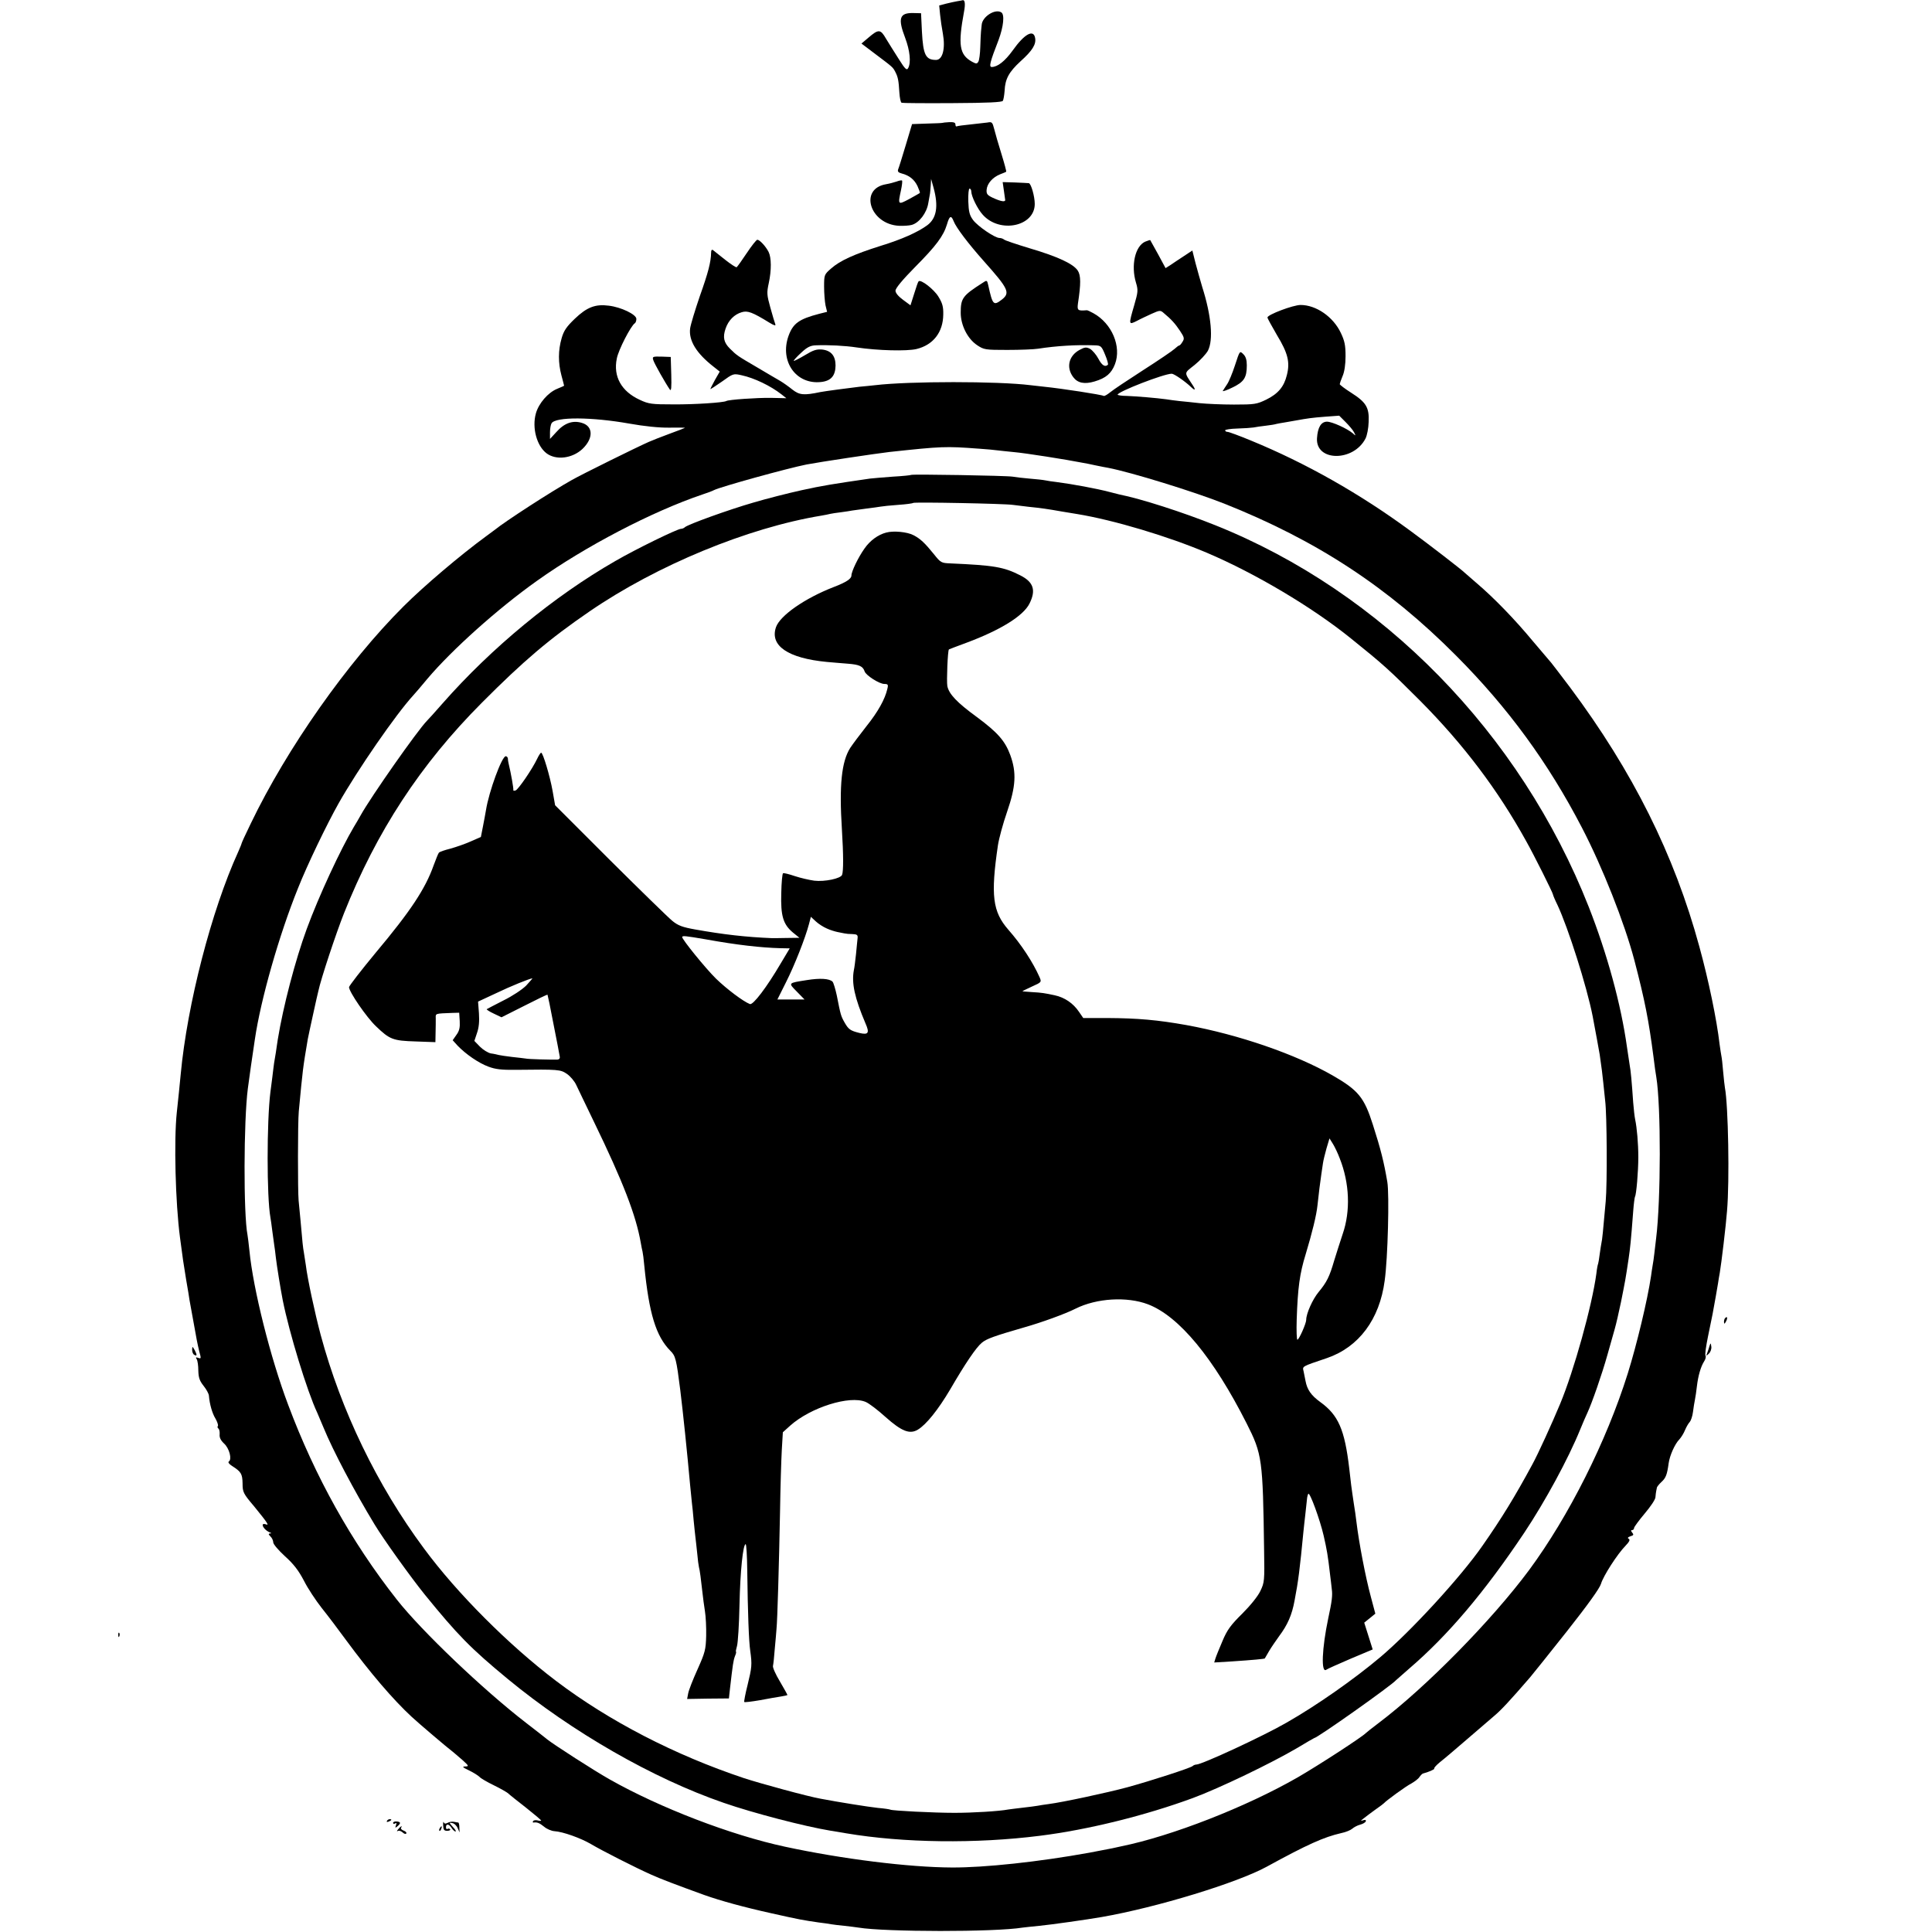
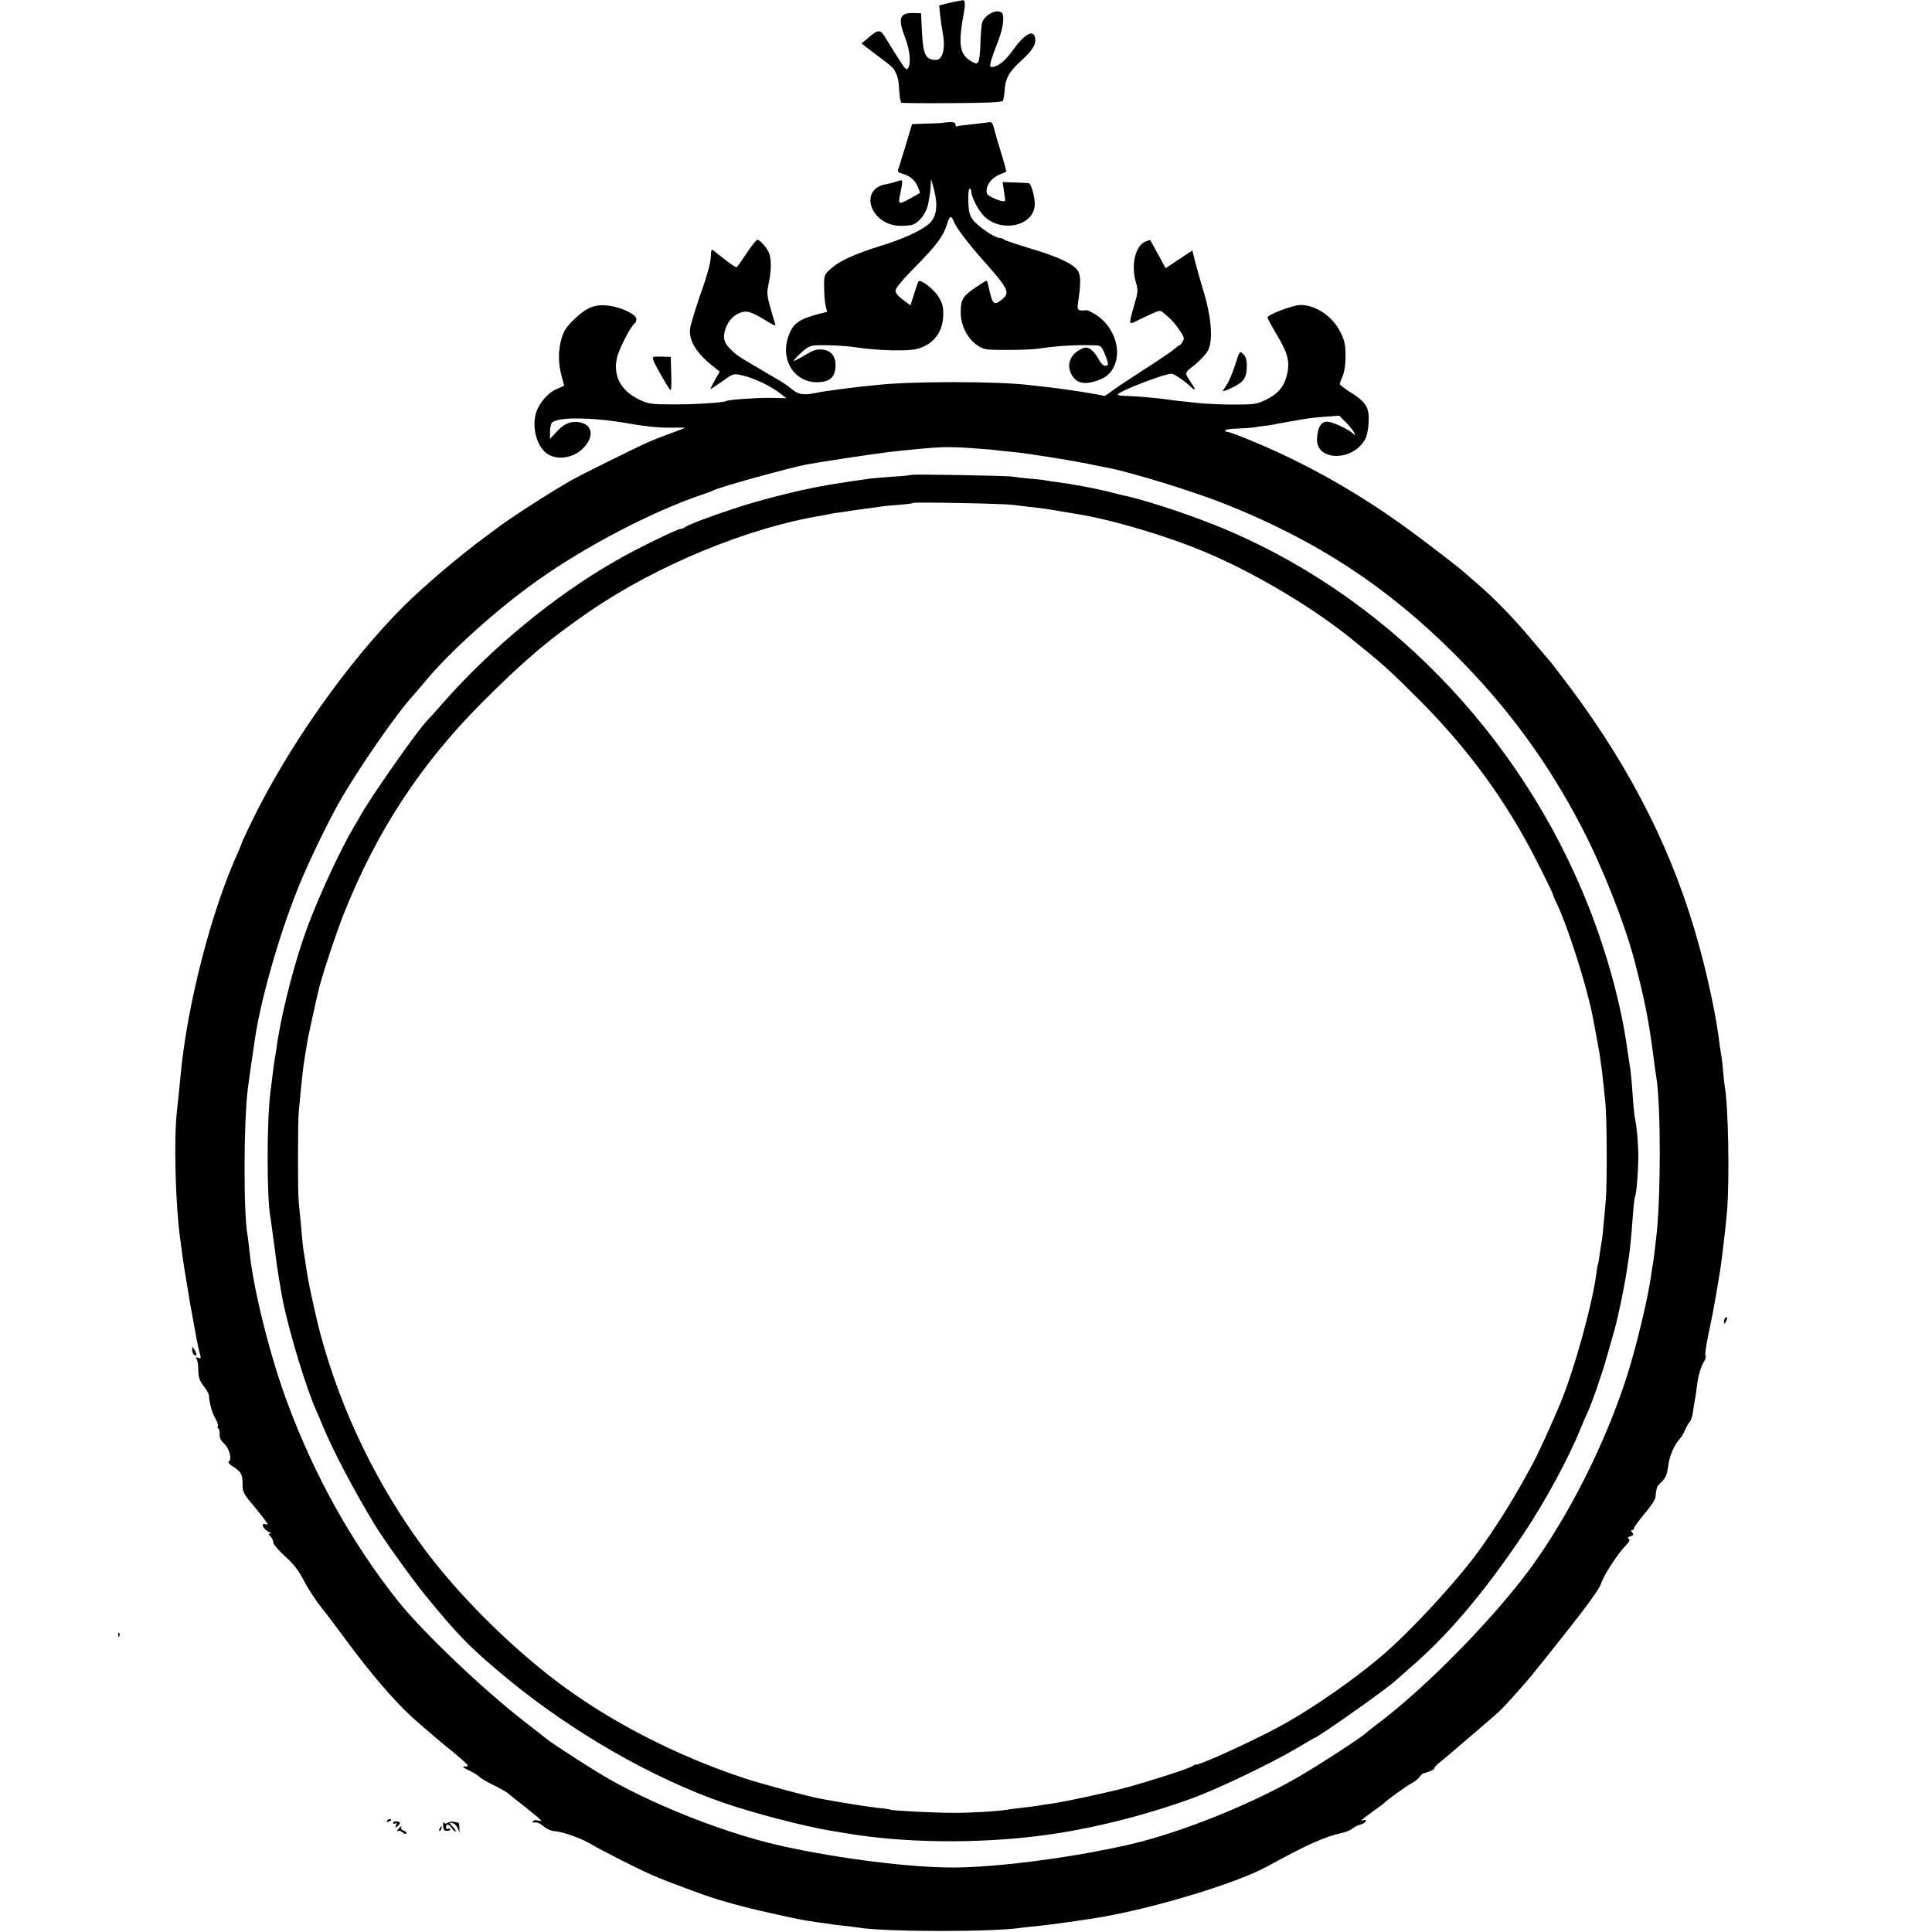
<svg xmlns="http://www.w3.org/2000/svg" version="1.0" width="1096pt" height="1096pt" viewBox="0 0 1096 1096" preserveAspectRatio="xMidYMid meet">
  <g transform="translate(0,1096) scale(0.1,-0.1)" fill="#000000" stroke="none">
    <path d="M5430 10953 c-14 -2 -42 -9 -64 -14 l-38 -10 5 -52 c3 -29 10 -78 16 -109 15 -85 -2 -148 -39 -148 -59 0 -73 29 -80 160 l-5 105 -43 1 c-79 2 -90 -29 -47 -141 27 -72 34 -140 17 -171 -8 -15 -17 -7 -54 52 -24 38 -57 90 -72 115 -31 54 -42 55 -100 5 l-39 -33 78 -59 c101 -76 100 -75 114 -102 15 -29 19 -48 23 -117 2 -30 7 -56 13 -58 5 -2 135 -3 288 -2 202 1 281 5 286 13 4 7 8 32 10 57 3 68 25 107 90 167 68 61 90 97 83 133 -9 51 -61 22 -127 -71 -44 -61 -86 -94 -119 -94 -17 0 -10 28 39 154 28 76 35 144 15 156 -35 22 -108 -25 -111 -71 -1 -10 -3 -28 -4 -39 -1 -11 -3 -50 -4 -87 -1 -38 -6 -75 -11 -83 -8 -13 -12 -13 -36 0 -72 40 -80 95 -45 285 8 41 5 66 -7 64 -4 -1 -18 -4 -32 -6z" />
    <path d="M5346 10263 c-1 -1 -40 -3 -87 -4 l-85 -3 -36 -120 c-20 -67 -39 -128 -43 -137 -4 -12 1 -18 20 -23 43 -11 72 -34 90 -72 9 -20 15 -37 13 -39 -1 -1 -29 -17 -60 -34 -64 -34 -65 -34 -47 49 6 28 9 53 6 56 -2 2 -16 0 -31 -6 -15 -5 -41 -12 -59 -15 -156 -26 -92 -228 74 -236 24 -1 56 1 71 5 43 12 85 68 94 123 5 26 9 51 10 56 1 4 2 24 4 45 l2 37 14 -50 c29 -106 17 -174 -36 -213 -53 -39 -144 -80 -265 -117 -149 -47 -229 -83 -280 -128 -39 -34 -40 -36 -40 -103 0 -38 4 -86 8 -106 l9 -37 -44 -11 c-115 -30 -149 -54 -175 -126 -51 -144 43 -277 185 -261 56 6 81 35 82 93 0 55 -25 85 -75 91 -33 3 -51 -3 -99 -32 -32 -19 -61 -34 -63 -32 -2 2 17 23 42 46 34 32 53 41 82 42 71 3 168 -2 233 -12 120 -18 284 -22 339 -9 95 23 151 95 152 196 1 44 -5 65 -28 102 -26 42 -100 99 -112 86 -3 -2 -14 -34 -25 -70 l-21 -66 -42 31 c-27 20 -43 39 -43 52 0 14 40 62 110 133 121 122 162 177 182 243 14 49 24 54 38 18 14 -36 82 -126 170 -225 141 -158 152 -181 104 -219 -48 -37 -53 -32 -78 82 -7 29 -7 29 -34 11 -111 -71 -122 -86 -122 -168 0 -71 39 -148 93 -184 39 -26 46 -27 171 -27 72 0 151 3 176 7 103 16 218 23 321 19 34 -1 38 -4 58 -53 12 -28 19 -54 16 -57 -16 -15 -34 -4 -54 34 -12 23 -34 48 -47 56 -22 11 -30 10 -60 -6 -61 -33 -77 -99 -36 -154 25 -34 64 -42 121 -25 65 19 96 46 116 98 38 100 -17 231 -122 289 -18 10 -35 18 -38 17 -51 -4 -55 -1 -50 38 17 111 17 160 -1 187 -25 38 -112 79 -271 126 -76 23 -142 45 -147 50 -6 5 -17 9 -26 9 -26 0 -123 66 -150 102 -20 27 -25 47 -27 106 -1 41 2 72 7 72 6 0 10 -8 10 -17 1 -28 35 -98 65 -131 96 -108 295 -67 295 61 0 43 -21 117 -34 118 -6 1 -42 2 -80 4 l-68 2 6 -42 c3 -24 7 -49 8 -57 4 -16 -23 -12 -72 11 -29 14 -35 21 -33 45 3 35 34 70 76 87 18 7 33 13 35 15 2 1 -10 46 -27 101 -17 54 -35 117 -41 141 -10 39 -13 42 -38 37 -15 -2 -58 -7 -97 -11 -38 -4 -73 -8 -77 -11 -5 -2 -8 3 -8 11 0 11 -10 14 -36 13 -20 -1 -36 -3 -38 -4z" />
    <path d="M4236 9524 c-27 -41 -53 -77 -57 -80 -4 -2 -33 17 -66 43 -32 25 -63 50 -68 54 -7 5 -11 0 -11 -14 -1 -54 -16 -112 -64 -247 -27 -79 -52 -161 -55 -183 -9 -69 36 -142 134 -218 l34 -27 -27 -47 c-14 -26 -26 -49 -26 -52 0 -2 29 17 65 42 64 46 65 47 113 36 70 -15 164 -60 225 -108 l28 -22 -88 2 c-80 1 -240 -10 -253 -18 -16 -9 -182 -20 -300 -19 -123 0 -140 2 -191 26 -104 48 -151 132 -130 234 9 49 80 186 102 200 5 3 9 14 9 25 0 25 -87 67 -157 75 -76 10 -124 -9 -192 -74 -47 -45 -63 -68 -75 -111 -20 -68 -20 -140 -1 -211 8 -30 15 -56 15 -58 0 -1 -18 -9 -40 -18 -51 -21 -104 -82 -120 -139 -23 -82 5 -185 61 -227 54 -40 145 -29 203 25 63 60 62 129 -3 148 -52 16 -100 -1 -145 -52 l-36 -39 0 37 c0 21 4 44 9 52 23 37 227 36 441 -2 84 -15 169 -24 227 -23 50 1 90 0 89 -1 -1 -1 -39 -16 -86 -33 -46 -17 -100 -38 -120 -47 -68 -30 -376 -182 -436 -216 -118 -66 -376 -233 -439 -284 -6 -4 -28 -21 -50 -37 -142 -104 -350 -280 -466 -396 -318 -317 -662 -806 -867 -1233 -29 -59 -52 -110 -52 -113 0 -3 -9 -24 -19 -47 -151 -331 -289 -864 -326 -1262 -7 -74 -13 -131 -22 -215 -17 -159 -8 -513 18 -710 16 -124 19 -141 35 -240 9 -52 18 -104 19 -115 2 -11 8 -46 14 -77 6 -32 15 -82 20 -110 9 -53 19 -97 28 -130 3 -14 0 -16 -13 -11 -13 5 -15 3 -8 -8 5 -8 9 -37 9 -64 1 -40 7 -58 30 -87 16 -20 29 -44 30 -55 4 -49 19 -101 37 -130 10 -18 17 -37 14 -42 -4 -5 -2 -12 3 -15 5 -4 8 -18 7 -33 -2 -18 6 -34 25 -52 30 -27 46 -90 27 -102 -6 -4 1 -14 18 -25 52 -33 59 -45 60 -100 0 -49 4 -57 66 -130 78 -96 87 -110 65 -101 -10 3 -17 2 -17 -4 0 -13 20 -34 40 -42 11 -4 11 -6 2 -6 -10 -1 -10 -5 2 -17 9 -8 16 -24 16 -34 0 -10 30 -45 66 -78 49 -44 77 -80 108 -139 22 -44 68 -113 101 -155 33 -41 95 -123 138 -182 137 -186 266 -337 373 -436 40 -37 196 -170 239 -203 5 -4 27 -23 49 -42 36 -33 37 -35 15 -36 -19 0 -15 -5 21 -22 25 -12 52 -29 60 -37 8 -9 45 -30 82 -48 37 -18 73 -39 80 -45 7 -7 52 -43 101 -81 48 -38 87 -71 87 -74 0 -2 -9 -2 -20 1 -11 3 -23 1 -26 -4 -3 -5 -2 -9 3 -8 19 3 33 -2 60 -24 15 -13 42 -24 58 -25 48 -3 149 -39 207 -73 62 -37 257 -136 343 -174 53 -24 140 -57 300 -115 93 -33 224 -69 382 -104 160 -36 179 -39 268 -52 28 -3 59 -8 70 -10 11 -2 45 -6 75 -9 30 -3 66 -8 80 -10 150 -25 774 -26 931 0 13 2 56 6 94 10 63 6 269 35 355 50 315 55 768 194 935 285 234 128 324 168 423 191 26 5 54 17 63 25 9 8 29 19 45 23 15 4 29 12 32 19 2 8 -3 10 -15 6 -16 -5 -16 -4 2 10 11 8 25 19 30 23 6 5 26 19 45 33 19 13 37 27 40 30 13 15 128 99 157 113 17 10 38 25 45 36 7 10 16 19 20 20 31 8 68 24 64 28 -3 3 12 20 33 37 22 17 88 73 148 125 59 51 130 112 157 135 42 35 91 88 206 221 14 16 107 133 208 260 120 152 186 244 194 270 13 45 93 169 139 216 22 23 27 34 19 39 -9 5 -6 10 9 15 18 5 20 9 10 21 -8 10 -8 14 0 14 6 0 11 6 11 13 1 6 28 43 60 81 33 39 61 80 61 93 1 13 3 28 4 33 1 6 3 14 4 20 0 5 12 20 26 33 25 23 32 41 41 107 6 43 35 109 61 135 10 11 25 35 32 53 8 19 20 39 27 46 6 7 15 32 18 57 3 24 8 55 11 69 3 14 8 48 11 75 7 60 22 112 41 142 8 12 12 27 8 33 -4 6 3 54 14 108 11 53 23 111 26 127 12 66 26 142 31 175 3 19 7 46 10 60 9 53 35 269 41 350 15 171 7 601 -12 700 -2 9 -6 50 -10 91 -3 41 -8 81 -10 89 -2 8 -6 38 -10 65 -16 140 -63 366 -115 555 -142 522 -378 994 -733 1470 -56 74 -104 137 -107 140 -3 3 -49 57 -102 120 -106 128 -222 247 -319 330 -35 30 -66 57 -69 60 -15 16 -211 167 -307 237 -286 211 -595 386 -907 514 -65 27 -125 49 -132 49 -8 0 -14 4 -14 9 0 4 31 9 69 10 38 1 79 4 92 6 13 3 44 7 69 10 25 3 52 7 60 10 8 2 31 6 50 9 19 3 47 8 63 11 67 12 87 15 163 21 l81 6 36 -36 c20 -20 42 -46 48 -58 11 -22 11 -22 -7 -6 -32 27 -117 66 -147 66 -33 -1 -52 -32 -56 -94 -8 -133 207 -134 275 -2 9 17 17 59 18 94 4 82 -14 112 -99 166 -36 23 -65 45 -65 49 0 3 7 24 16 45 11 25 17 67 17 114 0 61 -5 86 -27 132 -43 91 -140 158 -228 158 -42 0 -188 -55 -188 -71 0 -5 25 -50 54 -100 62 -102 75 -154 56 -227 -16 -66 -50 -106 -117 -139 -54 -26 -66 -28 -183 -28 -69 0 -156 4 -195 8 -38 4 -90 10 -115 12 -25 3 -58 7 -75 10 -50 7 -167 17 -222 19 -29 0 -53 4 -53 7 0 17 263 119 307 119 13 0 76 -43 111 -77 22 -21 26 -15 8 12 -50 77 -51 65 11 115 31 25 64 61 75 80 32 61 20 199 -32 362 -10 35 -28 96 -38 135 l-18 72 -50 -33 c-27 -18 -61 -40 -75 -50 l-27 -17 -42 78 c-24 43 -44 79 -45 81 -1 1 -14 -3 -29 -9 -57 -26 -81 -135 -52 -232 13 -43 12 -53 -10 -129 -32 -110 -32 -112 14 -89 20 11 59 29 85 41 47 21 50 21 70 3 40 -33 64 -59 91 -100 24 -36 26 -44 14 -62 -7 -12 -15 -21 -19 -21 -3 0 -15 -9 -27 -20 -12 -11 -93 -66 -179 -121 -87 -56 -171 -112 -186 -125 -16 -13 -32 -22 -36 -20 -10 7 -238 42 -336 52 -27 3 -63 7 -80 9 -183 23 -687 23 -880 0 -22 -2 -62 -7 -90 -9 -68 -8 -195 -25 -221 -30 -95 -20 -119 -17 -159 14 -21 17 -52 39 -69 49 -17 10 -76 44 -131 77 -111 65 -115 67 -155 107 -34 34 -41 64 -24 113 16 47 50 81 92 93 33 10 60 0 156 -59 28 -17 38 -20 34 -9 -3 8 -16 50 -28 94 -20 72 -21 84 -9 139 16 74 15 145 -1 177 -17 33 -51 69 -64 69 -6 -1 -33 -35 -60 -76z m1314 -1109 c47 -3 96 -8 110 -10 14 -2 57 -6 95 -10 59 -5 295 -42 385 -60 14 -2 48 -9 75 -15 28 -6 60 -12 72 -14 133 -26 483 -134 658 -203 525 -209 928 -473 1315 -862 295 -296 523 -608 714 -976 117 -225 241 -539 297 -750 61 -234 82 -343 109 -550 6 -49 13 -101 16 -115 27 -164 26 -700 -1 -915 -3 -22 -7 -60 -10 -85 -3 -25 -7 -56 -10 -70 -2 -14 -7 -41 -9 -60 -20 -135 -81 -389 -132 -552 -121 -385 -334 -809 -559 -1114 -213 -287 -587 -667 -855 -869 -36 -27 -67 -52 -70 -55 -20 -22 -268 -183 -387 -252 -294 -169 -717 -334 -1003 -392 -14 -3 -36 -8 -50 -11 -14 -3 -72 -14 -130 -25 -287 -52 -595 -85 -780 -84 -244 1 -622 48 -947 118 -307 66 -708 220 -993 381 -84 47 -319 198 -356 228 -10 9 -64 50 -119 93 -244 188 -594 522 -734 700 -258 328 -464 698 -616 1104 -101 267 -199 658 -220 875 -4 39 -9 79 -11 90 -23 116 -22 645 2 830 4 33 29 210 40 280 33 225 137 590 244 855 53 134 164 364 231 483 108 191 325 505 423 612 12 13 48 55 81 95 138 163 397 396 621 555 272 194 652 393 939 490 28 9 57 20 66 25 38 19 414 123 524 145 79 15 386 61 470 71 297 32 320 33 505 19z" />
    <path d="M5169 8266 c-2 -2 -49 -7 -104 -10 -55 -4 -113 -9 -130 -11 -207 -30 -270 -40 -388 -66 -77 -17 -199 -48 -273 -70 -139 -40 -372 -124 -389 -140 -5 -5 -15 -9 -22 -9 -20 0 -256 -115 -373 -183 -347 -199 -702 -492 -979 -807 -41 -47 -81 -91 -89 -99 -54 -55 -317 -430 -376 -536 -9 -16 -26 -46 -38 -65 -76 -128 -199 -392 -268 -580 -65 -177 -134 -441 -164 -626 -2 -16 -8 -49 -11 -74 -4 -25 -9 -52 -10 -60 -1 -8 -6 -44 -10 -80 -5 -36 -9 -74 -11 -85 -21 -168 -21 -596 0 -711 2 -11 7 -46 11 -79 4 -32 9 -68 11 -80 2 -11 6 -42 9 -70 5 -44 27 -180 39 -241 37 -185 138 -516 196 -639 5 -11 21 -49 36 -85 52 -127 173 -357 289 -548 52 -86 205 -299 284 -397 187 -230 260 -305 472 -480 364 -300 823 -564 1224 -702 170 -59 460 -134 605 -158 19 -3 60 -10 90 -15 327 -55 736 -60 1100 -14 272 34 598 115 867 214 151 56 444 197 592 284 51 31 95 56 96 56 17 0 441 300 465 329 3 3 37 33 75 66 218 187 426 432 652 770 118 177 250 420 317 585 15 36 33 79 41 95 26 56 83 219 114 330 17 61 36 126 41 145 9 31 23 94 36 155 24 121 25 124 43 245 9 62 13 97 26 269 3 41 8 78 10 82 8 12 19 144 19 224 0 80 -8 168 -18 215 -3 14 -8 57 -11 95 -8 117 -14 184 -20 213 -2 15 -9 60 -15 100 -34 245 -113 532 -217 797 -389 987 -1172 1787 -2120 2166 -182 73 -421 150 -543 174 -8 2 -33 8 -55 14 -72 19 -211 45 -305 57 -19 2 -46 6 -60 9 -14 3 -54 7 -90 10 -36 3 -78 8 -95 11 -35 6 -570 15 -576 10z m576 -170 c17 -2 57 -7 90 -11 69 -7 106 -12 190 -27 33 -5 71 -12 85 -14 208 -34 518 -127 737 -220 275 -117 598 -309 817 -486 184 -148 217 -178 393 -354 245 -247 439 -503 601 -796 44 -78 152 -294 152 -303 0 -3 11 -30 25 -58 61 -130 167 -463 200 -632 16 -85 36 -193 40 -218 12 -85 15 -107 20 -157 3 -30 8 -77 11 -105 10 -79 12 -471 3 -570 -15 -170 -20 -220 -24 -235 -2 -8 -6 -37 -10 -64 -3 -27 -8 -52 -9 -55 -2 -3 -7 -28 -10 -56 -24 -180 -127 -551 -206 -740 -44 -106 -126 -286 -157 -342 -100 -185 -175 -307 -284 -463 -123 -177 -407 -486 -579 -631 -151 -127 -361 -274 -531 -371 -131 -76 -481 -238 -512 -238 -7 0 -17 -4 -22 -9 -13 -11 -235 -83 -370 -120 -115 -31 -367 -85 -445 -95 -25 -3 -54 -8 -65 -10 -11 -2 -49 -7 -85 -11 -36 -4 -72 -9 -80 -10 -52 -10 -203 -19 -305 -19 -118 0 -353 12 -364 18 -3 2 -35 7 -71 10 -55 6 -219 32 -324 52 -74 13 -341 86 -436 117 -392 131 -764 323 -1065 551 -269 204 -562 497 -750 752 -265 357 -470 781 -586 1212 -32 120 -75 319 -84 395 -3 22 -8 53 -11 71 -6 33 -8 56 -19 181 -4 44 -9 96 -11 115 -5 51 -5 446 1 505 23 244 23 244 51 410 3 17 17 80 30 140 13 61 27 121 30 133 14 68 101 329 145 440 185 465 434 846 783 1196 238 239 382 361 611 518 381 261 896 474 1315 543 19 3 42 8 50 10 8 2 35 6 60 9 25 3 54 8 65 10 12 2 48 7 80 11 33 4 69 9 80 11 11 2 56 7 100 10 44 3 82 8 85 11 6 6 522 -4 565 -11z" />
-     <path d="M5028 7939 c-47 -12 -93 -46 -124 -91 -35 -49 -74 -130 -74 -153 0 -18 -29 -38 -100 -65 -165 -64 -305 -162 -328 -228 -36 -105 68 -176 288 -197 30 -3 84 -7 119 -10 65 -5 86 -14 96 -44 7 -22 83 -71 112 -71 20 0 23 -4 17 -27 -13 -59 -54 -132 -119 -213 -37 -47 -78 -102 -92 -123 -49 -78 -63 -211 -47 -462 9 -145 9 -237 1 -258 -8 -21 -99 -40 -158 -33 -28 4 -77 15 -110 26 -33 11 -63 19 -67 16 -4 -2 -9 -53 -10 -113 -4 -129 11 -177 66 -223 l37 -30 -75 -1 c-41 -1 -77 -1 -80 -1 -149 6 -278 21 -435 49 -73 13 -98 22 -131 49 -22 18 -181 173 -353 344 l-312 312 -14 80 c-15 85 -55 218 -65 218 -4 0 -14 -16 -23 -35 -27 -57 -106 -173 -122 -179 -8 -3 -14 -2 -13 2 2 9 -13 94 -27 152 -2 8 -4 21 -4 28 -1 6 -6 12 -12 12 -22 0 -95 -199 -112 -305 -3 -16 -10 -58 -17 -92 l-12 -61 -57 -25 c-31 -14 -83 -32 -115 -41 -32 -8 -62 -18 -66 -23 -4 -4 -17 -37 -30 -72 -47 -133 -131 -260 -329 -496 -82 -99 -150 -187 -151 -195 0 -26 99 -171 153 -222 78 -75 96 -82 225 -86 l112 -4 1 53 c1 30 1 66 1 82 -1 29 -5 27 96 31 l37 1 3 -48 c2 -36 -2 -55 -19 -78 l-21 -30 28 -31 c46 -48 120 -99 175 -119 40 -15 74 -19 157 -18 241 3 251 2 288 -23 19 -13 43 -41 53 -63 10 -22 56 -116 100 -208 166 -342 239 -532 266 -687 3 -19 8 -42 10 -50 2 -8 7 -44 10 -80 27 -272 66 -400 148 -483 29 -28 34 -47 56 -222 16 -130 39 -351 56 -540 4 -38 8 -83 10 -100 2 -16 7 -61 10 -100 4 -38 8 -81 10 -95 2 -14 6 -54 10 -90 3 -36 8 -72 10 -80 5 -17 12 -72 20 -145 3 -27 9 -75 14 -105 5 -30 8 -93 7 -140 -2 -78 -6 -94 -49 -190 -26 -57 -50 -119 -53 -136 l-6 -32 119 2 118 1 6 55 c16 139 19 159 28 184 6 14 9 26 6 26 -2 0 1 15 6 33 5 17 12 122 14 232 4 192 20 345 35 345 4 0 8 -66 9 -148 3 -241 9 -404 17 -457 11 -79 9 -94 -15 -193 -13 -51 -21 -95 -19 -97 2 -3 42 2 89 10 46 9 100 18 119 21 19 3 36 7 37 8 1 1 -18 35 -42 76 -25 41 -43 82 -40 90 2 8 7 51 10 95 4 44 9 96 10 115 5 47 14 358 20 665 2 138 7 295 10 350 l6 100 42 38 c116 103 337 173 428 134 19 -8 69 -46 112 -85 92 -82 138 -100 184 -72 48 29 115 113 182 226 86 148 148 240 181 267 26 22 70 38 240 87 99 28 234 77 291 106 120 60 292 70 411 25 176 -67 372 -304 560 -676 88 -174 92 -201 99 -720 3 -172 2 -182 -21 -230 -14 -30 -56 -82 -103 -129 -66 -65 -86 -93 -112 -155 -18 -42 -36 -86 -40 -99 l-7 -23 99 6 c120 8 185 14 188 17 1 2 12 21 25 43 13 22 39 59 56 83 48 64 73 120 88 203 21 108 30 181 50 389 3 25 7 70 11 100 3 30 7 67 9 83 1 15 5 30 8 33 9 9 66 -147 87 -238 18 -79 24 -113 36 -218 3 -25 8 -63 10 -85 5 -35 1 -68 -20 -165 -36 -171 -42 -314 -11 -292 6 5 68 32 137 62 l126 53 -24 76 -24 76 31 25 32 26 -25 94 c-31 114 -68 309 -82 425 -3 28 -10 75 -15 105 -5 30 -11 78 -15 105 -3 28 -8 70 -11 95 -26 221 -62 303 -165 377 -51 37 -74 70 -83 119 -3 16 -8 41 -11 55 -7 29 -12 26 133 75 180 62 298 219 327 439 18 127 27 490 15 560 -19 112 -37 185 -82 325 -49 154 -82 195 -228 279 -209 120 -533 232 -830 286 -163 29 -274 39 -450 40 l-135 0 -24 35 c-33 49 -82 82 -138 94 -56 12 -74 15 -128 18 -30 2 -55 4 -55 5 0 1 25 13 55 27 54 24 54 25 42 53 -38 85 -103 185 -177 269 -89 102 -101 194 -59 479 6 39 29 124 52 190 50 145 54 223 18 322 -30 81 -72 128 -189 215 -114 83 -159 131 -168 176 -5 27 2 203 9 208 1 1 46 18 100 38 193 72 322 152 357 222 38 76 23 122 -52 160 -94 48 -149 57 -397 68 -51 2 -55 4 -93 52 -51 63 -77 88 -116 108 -36 19 -114 26 -154 15z m-338 -2246 c19 -9 46 -17 60 -20 14 -3 32 -6 40 -8 8 -2 29 -4 46 -4 26 -1 31 -5 29 -23 -1 -13 -6 -54 -9 -91 -4 -37 -9 -78 -12 -90 -14 -74 4 -157 66 -303 24 -54 16 -66 -34 -54 -52 13 -62 20 -84 58 -22 39 -23 43 -45 155 -8 37 -19 73 -24 78 -18 18 -72 21 -146 9 -108 -17 -106 -15 -57 -65 l44 -45 -77 0 -77 0 49 98 c49 97 109 250 130 329 l11 42 28 -26 c15 -14 43 -32 62 -40z m-685 -62 c177 -32 312 -47 422 -50 l53 -1 -52 -87 c-78 -133 -156 -236 -174 -229 -38 15 -130 84 -192 144 -60 59 -192 222 -192 236 0 9 18 7 135 -13z m-1020 -262 c-23 -23 -79 -60 -130 -85 -49 -25 -91 -47 -94 -49 -2 -2 16 -14 40 -25 l44 -21 129 65 c71 36 130 65 132 63 1 -1 17 -76 34 -167 18 -91 34 -173 35 -182 3 -11 -2 -18 -13 -19 -36 -1 -164 2 -180 6 -9 1 -44 6 -77 9 -33 4 -67 9 -75 11 -8 2 -28 7 -45 9 -16 3 -44 20 -62 38 l-32 33 15 45 c11 31 14 66 11 112 l-5 66 101 47 c85 41 190 83 207 85 2 0 -14 -18 -35 -41z m4615 -980 c56 -141 62 -299 17 -429 -14 -41 -35 -109 -48 -150 -27 -93 -42 -123 -89 -180 -34 -41 -70 -122 -70 -157 0 -21 -41 -113 -50 -113 -4 0 -6 51 -4 113 6 182 17 262 51 372 37 123 61 220 67 278 7 65 15 131 22 177 3 19 7 47 9 61 2 15 11 52 20 84 l17 57 20 -32 c11 -18 28 -54 38 -81z" />
    <path d="M7006 8888 c-15 -46 -35 -94 -45 -108 -9 -14 -20 -30 -24 -37 -4 -6 20 2 53 18 67 32 83 56 83 127 0 30 -6 50 -20 63 -20 20 -20 20 -47 -63z" />
    <path d="M3706 8917 c6 -20 69 -131 94 -167 8 -11 10 12 8 85 l-3 100 -53 2 c-50 1 -52 0 -46 -20z" />
    <path d="M9787 3483 c-4 -3 -7 -13 -7 -22 1 -13 3 -13 11 2 11 19 8 33 -4 20z" />
-     <path d="M9698 3325 c-3 -11 -9 -29 -13 -40 -7 -19 -7 -19 9 -4 10 9 16 27 14 40 -3 22 -4 22 -10 4z" />
    <path d="M1090 3303 c0 -12 5 -25 11 -28 17 -11 18 -2 4 25 -14 24 -14 24 -15 3z" />
    <path d="M671 1684 c0 -11 3 -14 6 -6 3 7 2 16 -1 19 -3 4 -6 -2 -5 -13z" />
    <path d="M2195 630 c-3 -6 1 -7 9 -4 18 7 21 14 7 14 -6 0 -13 -4 -16 -10z" />
    <path d="M2230 619 c0 -6 5 -7 12 -3 8 5 9 2 4 -11 -5 -15 -4 -16 9 -5 20 17 19 25 -5 27 -11 1 -20 -3 -20 -8z" />
    <path d="M2514 605 c1 -25 5 -31 23 -31 12 0 19 4 17 8 -3 5 -10 6 -15 3 -5 -4 -9 1 -9 9 0 22 17 20 32 -4 7 -11 17 -20 22 -20 5 0 -1 12 -15 26 -22 24 -22 26 -4 22 11 -1 25 -14 31 -28 l11 -25 -1 27 c0 16 -3 28 -6 29 -3 0 -14 2 -24 4 -11 2 -27 0 -37 -6 -12 -6 -19 -5 -22 4 -2 6 -4 -2 -3 -18z" />
    <path d="M2259 583 c-8 -9 -9 -14 -2 -10 6 4 18 0 27 -8 8 -8 17 -11 21 -6 3 5 -4 12 -15 16 -11 4 -18 11 -15 16 10 15 -2 10 -16 -8z" />
    <path d="M2495 589 c-4 -6 -5 -12 -2 -15 2 -3 7 2 10 11 7 17 1 20 -8 4z" />
  </g>
</svg>